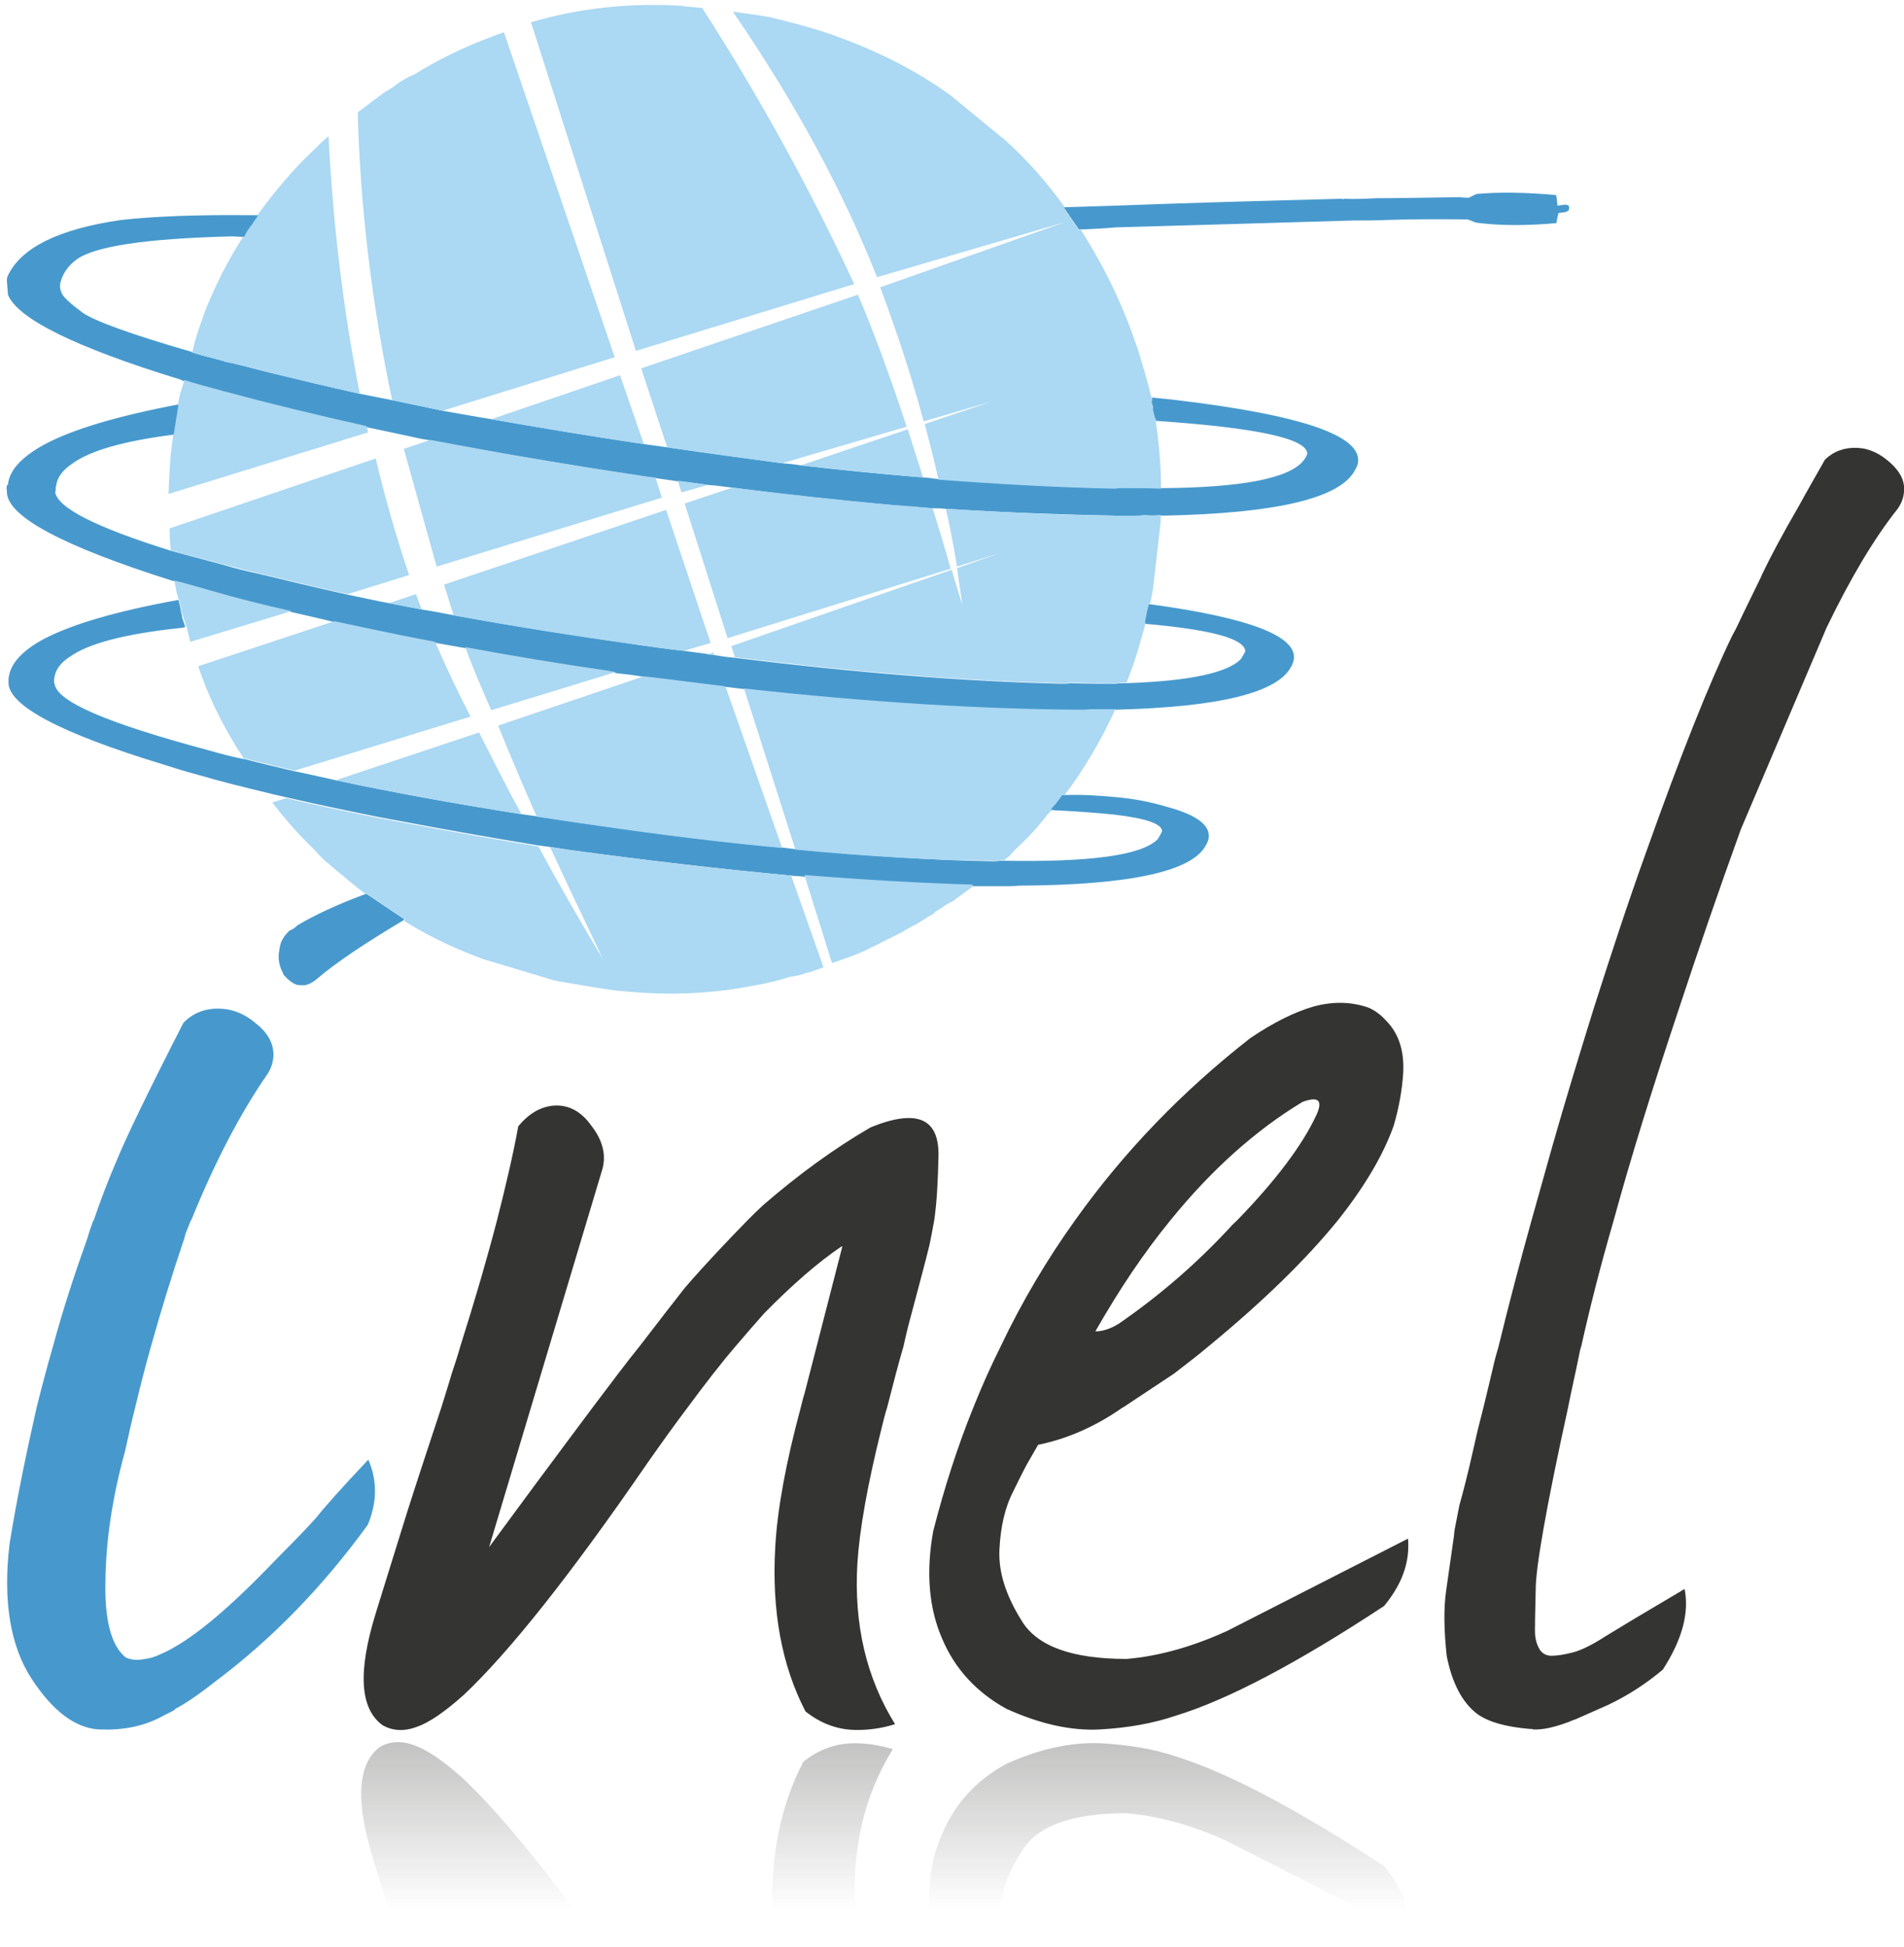
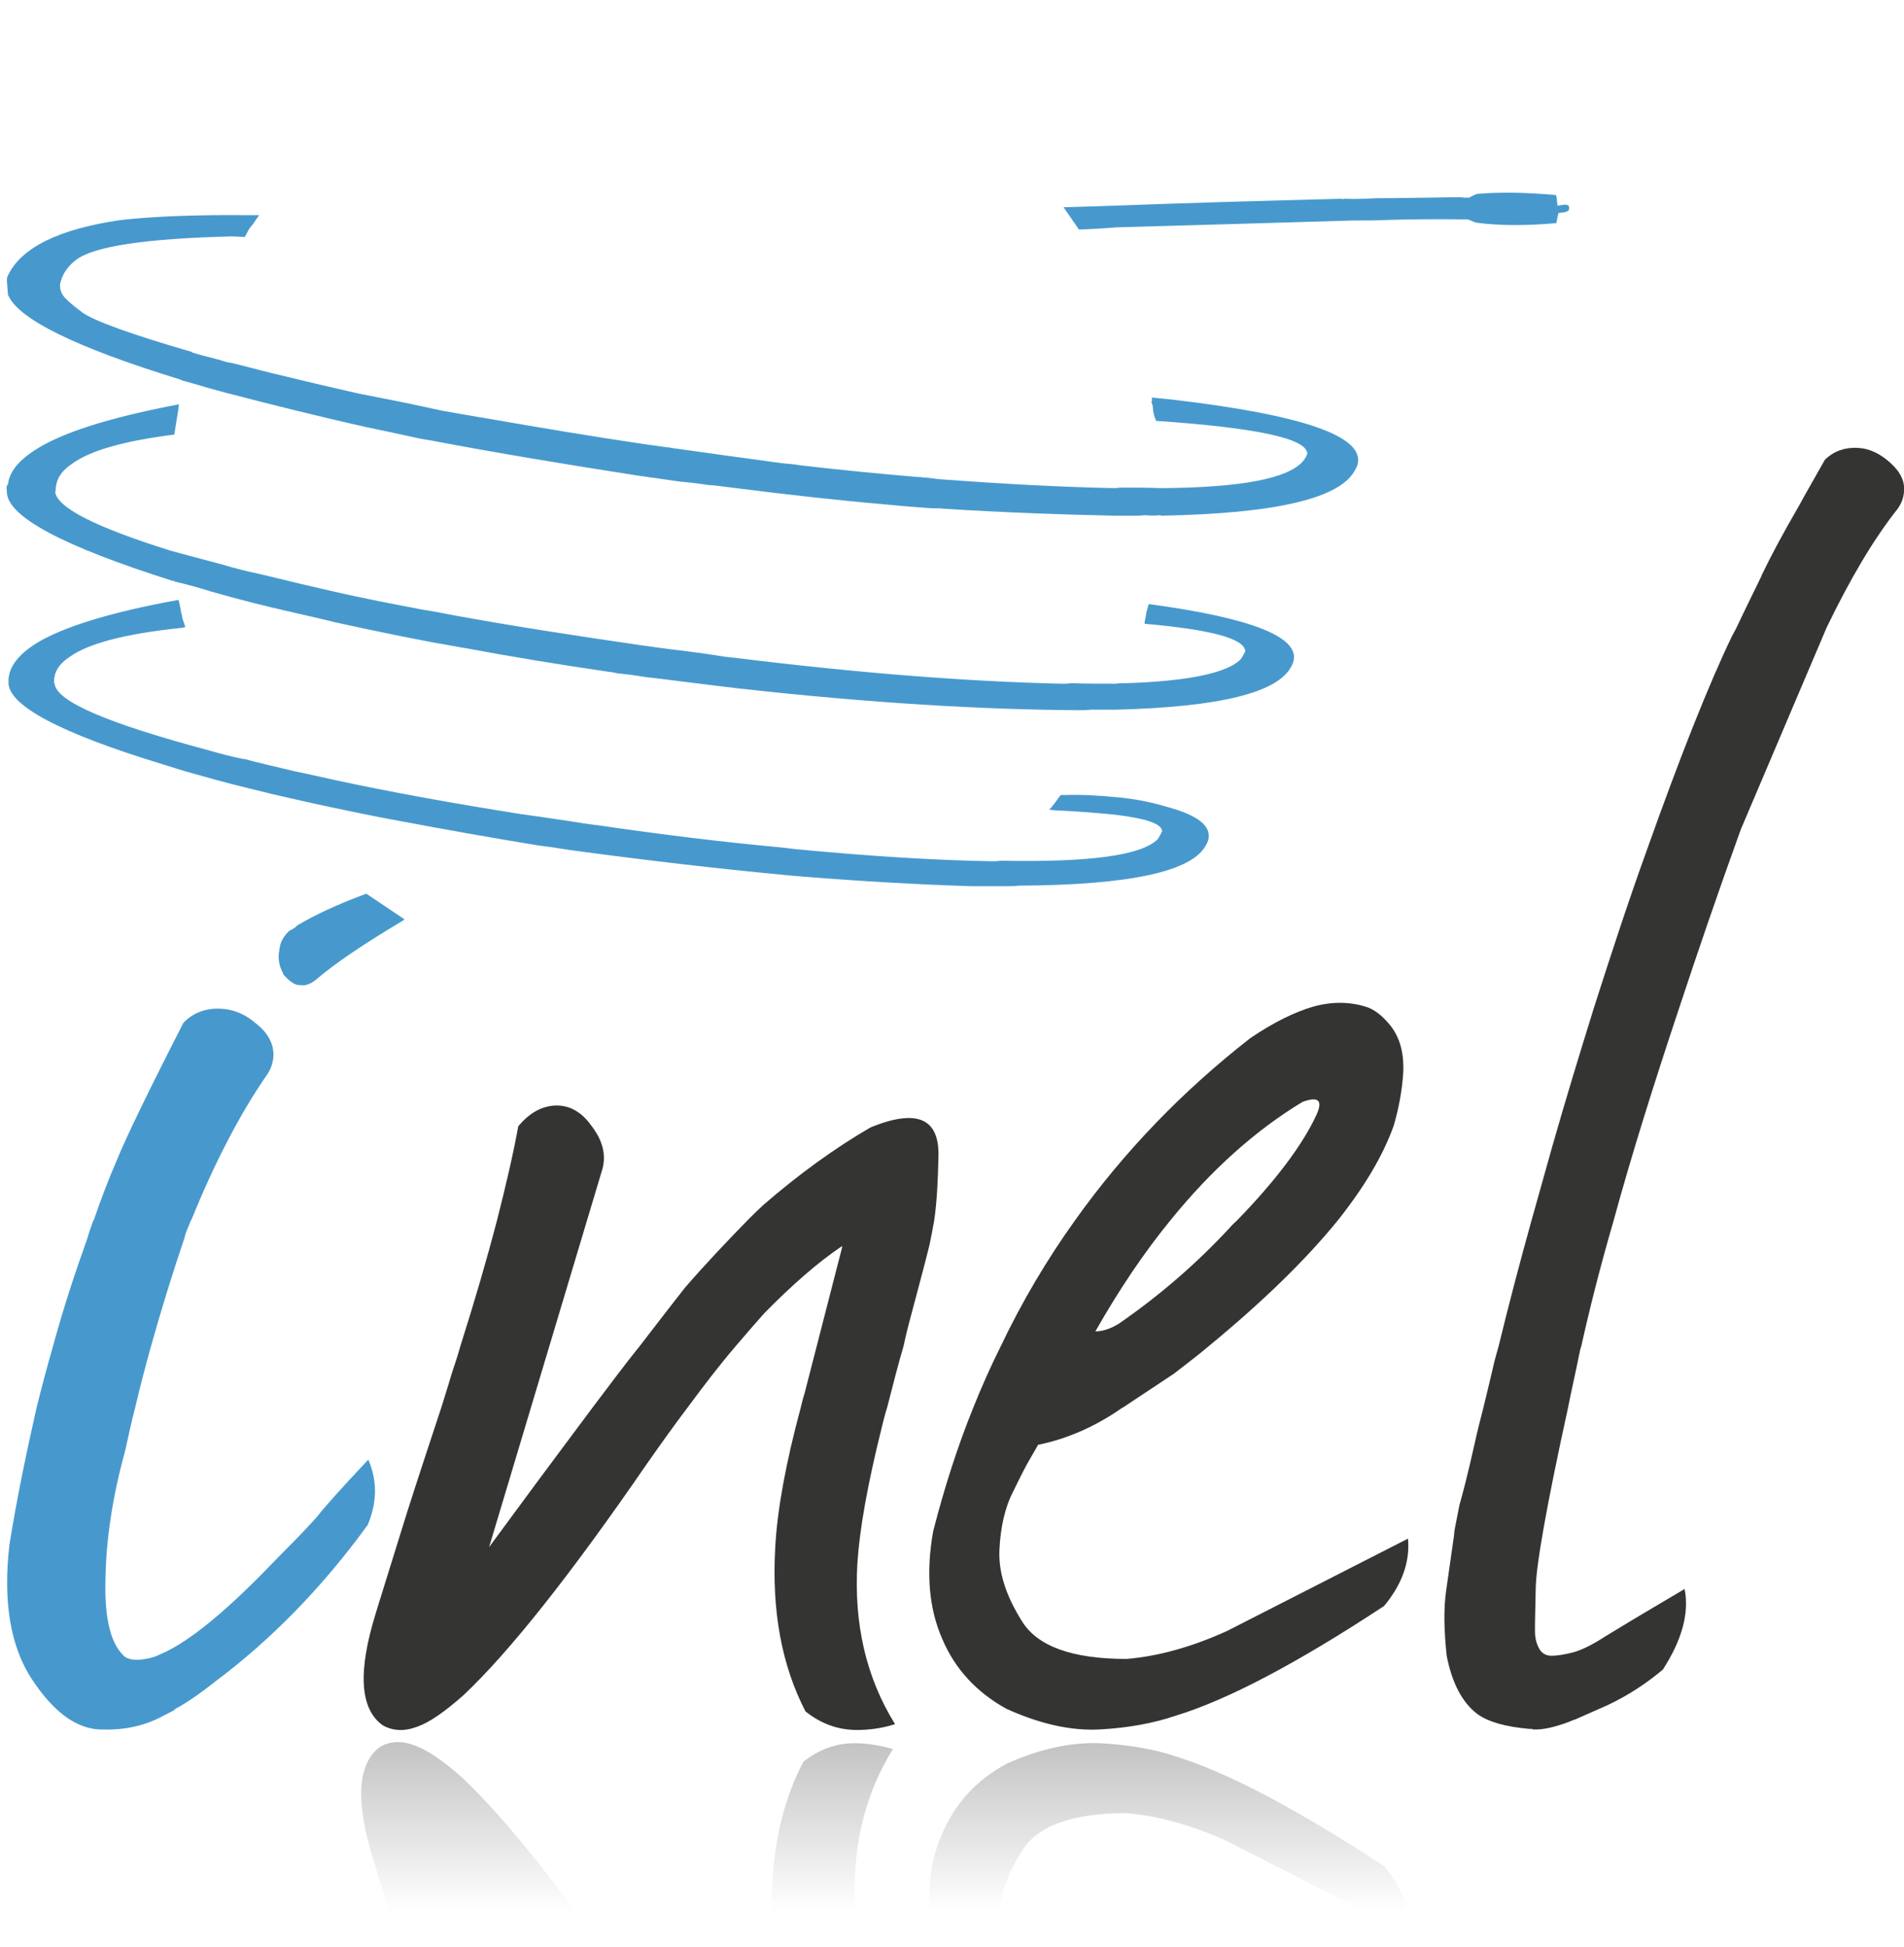
<svg xmlns="http://www.w3.org/2000/svg" xmlns:xlink="http://www.w3.org/1999/xlink" version="1.1" x="0px" y="0px" viewBox="0 0 359.3 367.3" style="enable-background:new 0 0 359.3 367.3;" xml:space="preserve">
  <style type="text/css">
	.st0{display:none;}
	.st1{display:inline;}
	.st2{clip-path:url(#SVGID_2_);}
	.st3{fill:url(#SVGID_3_);}
	.st4{clip-path:url(#SVGID_5_);}
	.st5{fill:url(#SVGID_6_);}
	.st6{clip-path:url(#SVGID_8_);}
	.st7{fill:url(#SVGID_9_);}
	.st8{clip-path:url(#SVGID_11_);}
	.st9{fill:url(#SVGID_12_);}
	.st10{fill-rule:evenodd;clip-rule:evenodd;fill:#F1C30F;}
	.st11{fill-rule:evenodd;clip-rule:evenodd;fill:#FA5C98;}
	.st12{fill-rule:evenodd;clip-rule:evenodd;fill:#3E6BBD;}
	.st13{fill-rule:evenodd;clip-rule:evenodd;fill:#004790;}
	.st14{fill-rule:evenodd;clip-rule:evenodd;fill:#5E147D;}
	.st15{fill-rule:evenodd;clip-rule:evenodd;fill:#FDE3A7;}
	.st16{fill-rule:evenodd;clip-rule:evenodd;fill:#FFBCD8;}
	.st17{fill-rule:evenodd;clip-rule:evenodd;fill:#4799CD;}
	.st18{fill-rule:evenodd;clip-rule:evenodd;fill:#343433;}
	.st19{fill-rule:evenodd;clip-rule:evenodd;fill:#ABD8F3;}
	.st20{fill-rule:evenodd;clip-rule:evenodd;fill:url(#SVGID_13_);}
</style>
  <g id="Layer_2_1_" class="st0">
    <g class="st1">
      <defs>
        <path id="SVGID_1_" d="M454.8,94.1c50.6,0.5,91.1,41.9,90.6,92.5c-0.5,49.8-40.8,90.1-90.6,90.6c-61.3,0-66-11.8-117.9,46.6     c32.8,28.1,74.7,43.6,117.9,43.5c100.3,0,181.6-81.3,181.6-181.6c0-66-35.8-126.9-93.6-158.9C373.6,0,353.5,147.3,372.2,151.8     C381.9,119.3,402,94.1,454.8,94.1" />
      </defs>
      <clipPath id="SVGID_2_">
        <use xlink:href="#SVGID_1_" style="overflow:visible;" />
      </clipPath>
      <g class="st2">
        <linearGradient id="SVGID_3_" gradientUnits="userSpaceOnUse" x1="405.815" y1="361.587" x2="573.345" y2="-1.772" gradientTransform="matrix(1 0 0 -1 0 370)">
          <stop offset="0" style="stop-color:#0070AD" />
          <stop offset="1" style="stop-color:#FA5CED" />
        </linearGradient>
        <rect x="336.8" class="st3" width="299.5" height="367.3" />
      </g>
    </g>
    <g class="st1">
      <defs>
-         <path id="SVGID_4_" d="M544.7,168.5c9.4,49.7-23.2,97.6-72.9,107c-5.6,1.1-11.3,1.6-17,1.6c-59.9,0-65.7-11.3-114.5,42.7     l11.5,15.4l0,0c0.2,0,206.3,12.1,234.3-112.2C593.3,191.1,575.3,174.9,544.7,168.5" />
-       </defs>
+         </defs>
      <clipPath id="SVGID_5_">
        <use xlink:href="#SVGID_4_" style="overflow:visible;" />
      </clipPath>
      <g class="st4">
        <linearGradient id="SVGID_6_" gradientUnits="userSpaceOnUse" x1="361.258" y1="341.039" x2="528.778" y2="-22.321" gradientTransform="matrix(1 0 0 -1 0 370)">
          <stop offset="0" style="stop-color:#0070AD" />
          <stop offset="1" style="stop-color:#FA5CED" />
        </linearGradient>
        <rect x="340.3" y="168.5" class="st5" width="253.1" height="178.8" />
      </g>
    </g>
    <g class="st1">
      <defs>
-         <path id="SVGID_7_" d="M279.7,137.1c-18,65-1.9,140-98.1,140c-32.5,0-63-17.3-79.2-42.9c16.4,47.8,72.4,110.9,231.2,50.8     c14.2-21.7,23.6-46.2,27.6-71.9c3.1-20.6,5.3-42.3,11-61.4c0,0,31.2-144.7,170.6-125.1c-87.8-48.6-198.4-16.8-247,71     C288.9,110.2,283.5,123.4,279.7,137.1" />
-       </defs>
+         </defs>
      <clipPath id="SVGID_8_">
        <use xlink:href="#SVGID_7_" style="overflow:visible;" />
      </clipPath>
      <g class="st6">
        <linearGradient id="SVGID_9_" gradientUnits="userSpaceOnUse" x1="477.573" y1="410.658" x2="238.513" y2="78.588" gradientTransform="matrix(1 0 0 -1 0 370)">
          <stop offset="0" style="stop-color:#FA5C98" />
          <stop offset="1" style="stop-color:#8E44AD" />
        </linearGradient>
        <rect x="102.4" y="4" class="st7" width="440.4" height="341.2" />
      </g>
    </g>
    <g class="st1">
      <defs>
        <path id="SVGID_10_" d="M333.6,285.1c-82.6,23.6-218.3,27.7-241.5-80.2c-10.6-49.5,20.9-98.2,70.4-108.8c6.3-1.3,12.7-2,19.1-2     c66.3,0,45.1,35.2,117.9-46.6C266.7,19.4,224.9,4,181.6,4C81.3,4,0,85.3,0,185.6s81.3,181.6,181.6,181.6     C242.9,367.2,300,336.3,333.6,285.1" />
      </defs>
      <clipPath id="SVGID_11_">
        <use xlink:href="#SVGID_10_" style="overflow:visible;" />
      </clipPath>
      <g class="st8">
        <linearGradient id="SVGID_12_" gradientUnits="userSpaceOnUse" x1="211.815" y1="366.619" x2="121.725" y2="1.929" gradientTransform="matrix(1 0 0 -1 0 370)">
          <stop offset="0" style="stop-color:#F1C40F" />
          <stop offset="1" style="stop-color:#DA3C78" />
        </linearGradient>
        <rect y="4" class="st9" width="333.6" height="363.2" />
      </g>
    </g>
    <g class="st1">
      <path class="st10" d="M43.7,213.5C18.1,75.2,185.7-3.7,299.5,47.5C266.7,19.4,224.9,4,181.6,4C81.3,4,0,85.3,0,185.6    s81.3,181.6,181.6,181.6c25.4,0,50.5-5.3,73.8-15.6C107.8,357.7,55.6,277.9,43.7,213.5" />
    </g>
    <g class="st1">
      <path class="st11" d="M233.6,298.8c81.8-2.5,77.3-130.1,103.9-187.7c23-49.6,78.4-117.6,205.2-84.3c-87.8-48.6-198.4-16.8-247,71    c-6.9,12.4-12.3,25.6-16.1,39.4c-18,65-1.9,140-98.1,140c-32.5,0-63-17.3-79.2-42.9C126.5,281.4,179.3,297.8,233.6,298.8" />
    </g>
    <g class="st1">
      <path class="st12" d="M454.8,94.1c50.6,0.5,91.1,41.9,90.6,92.5c-0.5,49.8-40.8,90.1-90.6,90.6c-61.3,0-66-11.8-117.9,46.6    c116.3,20.2,288.5-28.2,247.8-176.3C568.9,90,510,52.9,432.4,53.7c-47.1,37.4-60.2,98.1-60.2,98.1    C381.9,119.3,402,94.1,454.8,94.1" />
    </g>
    <g class="st1">
      <path class="st13" d="M464.8,55.7c33.7-27,78-28.9,78-28.9c-49.1-6.9-84.8,6.6-110.5,27c-47.1,37.4-60.2,98.1-60.2,98.1    c8.4-28.2,24.6-50.8,63-56.4C441.4,79.8,451.6,66.1,464.8,55.7" />
    </g>
    <g class="st1">
      <path class="st14" d="M272.5,284.5c-17.7-1.9-36.9-5.5-54-12.3c-10,3.2-22.1,5-36.9,5c-32.5,0-63-17.3-79.2-42.9    c24.1,47.1,76.9,63.6,131.2,64.5c35.1,0.6,70.8-5.3,99.9-13.7C313.3,286.8,292.8,286.6,272.5,284.5" />
    </g>
    <g class="st1">
      <path class="st15" d="M288,38.4c0,0-29.4-15.4-78.7-11.1c-40.4,3.5-112,29.2-129.9,63.5c52.1-55.5,147.2-76.1,220.1-43.3    C295.8,44.4,291.9,41.3,288,38.4" />
    </g>
    <g class="st1">
-       <path class="st16" d="M527.5,19.2c-30.8-5.6-61.1-6.8-91.2,2c-11.4,3.3-26.5,9.2-38.9,19c32.8-20.6,79.5-30.7,145.4-13.4    C537.9,24,532.8,21.5,527.5,19.2" />
-     </g>
+       </g>
    <g class="st1">
      <path class="st16" d="M370.1,335.6c51.1-0.4,193-10.9,216-112.5C560.9,309.6,437,338.5,344,324.9c-2.4-0.4-4.8-0.8-7.2-1.2    c4.8,4.1,9.8,7.9,15,11.5l0,0C351.8,335.2,358.7,335.6,370.1,335.6" />
    </g>
  </g>
  <g id="Layer_3">
    <path class="st17" d="M204,43.3c-0.1,0-0.3,0-0.4,0l-2.9-4.2c0.1,0,0.2,0,0.3,0c3.1-0.1,6.3-0.2,9.5-0.3   c13.1-0.5,27.3-0.9,42.7-1.3c0.1,0.1,0.3,0.1,0.5,0c1.9,0.1,3.9,0,6-0.1c3.4,0,8.7-0.1,15.9-0.2c0.5,0.1,1,0.1,1.6,0.1l1.4-0.7   c4.4-0.4,9.4-0.3,15,0.2c0.1,0.1,0.2,0.7,0.3,2l1.5-0.2c0.3,0.1,0.5,0.1,0.6,0.2c0.1,0.1,0.1,0.3,0.1,0.4c0,0.3,0,0.4-0.1,0.5   c-0.1,0.1-0.3,0.2-0.5,0.3l-1.4,0.2c-0.2,0.7-0.3,1.4-0.4,1.9c-5.7,0.5-10.8,0.5-15.2-0.1l-1.5-0.6c-6.8-0.1-11.9,0-15.2,0.1   c-2,0.1-3.9,0.1-5.7,0.1c-0.3,0-0.5,0-0.7,0c-16.2,0.5-31.1,0.9-44.8,1.3C208.3,43.1,206.2,43.2,204,43.3z M217.3,75l4,0.4   c24.6,2.9,36.2,6.9,34.9,12.2c-0.1,0.3-0.2,0.6-0.4,0.9c-2.6,5.5-14.9,8.4-36.7,8.8l-0.1-0.1c-1,0.1-2,0.1-3,0   c-0.8,0.1-1.5,0.1-2,0.1c-1.2,0-2.3,0-3.5,0c-10.1-0.2-20.9-0.6-32.2-1.3c-0.8-0.1-1.6-0.1-2.4-0.1c-2.8-0.2-5.6-0.4-8.5-0.7   c-9.3-0.8-19.1-1.9-29.3-3.2c-1.5-0.2-3-0.4-4.5-0.5c-1.9-0.3-3.8-0.5-5.8-0.7c-1.4-0.2-2.7-0.4-4.1-0.6c-1-0.1-1.9-0.3-2.9-0.4   c-14.2-2.2-27.4-4.4-39.5-6.7c-0.6-0.1-1.2-0.2-1.8-0.3c-3.6-0.8-7-1.5-10.3-2.2c-9.4-2.1-18.1-4.3-26.2-6.4   c-0.5-0.1-1-0.3-1.5-0.4c-2.3-0.6-4.5-1.3-6.7-1.9h-0.1c-0.3-0.1-0.5-0.2-0.7-0.3c-19.9-6.1-30.7-11.5-32.5-16L1.3,53   c0-0.3,0-0.5,0.1-0.8c2.4-5.4,9.6-9,21.5-10.7c6.3-0.7,14.4-1,24.3-0.9h1.5h0.2c-0.4,0.6-0.8,1.1-1.1,1.6c-0.3,0.4-0.7,0.8-0.9,1.2   l-0.7,1.3h-0.2l-2.2-0.1C27.4,45,17.7,46.5,14.4,49c-1.6,1.2-2.5,2.6-2.9,4c-0.3,0.8-0.2,1.6,0.2,2.4c0.3,0.7,1.6,1.9,3.9,3.6   c2.3,1.6,9.2,4.1,20.6,7.4v0.1h0.1c0.1,0,0.3,0.1,0.6,0.2c1.7,0.5,3.5,0.9,5.2,1.4c0.5,0.2,1,0.3,1.7,0.4c2.5,0.6,5,1.3,7.5,1.9   c5.3,1.3,10.8,2.6,16.6,3.9c2,0.4,4,0.8,6.1,1.2c3.1,0.6,6.2,1.3,9.5,2c3,0.5,6.1,1.1,9.3,1.6c9.1,1.6,18.7,3.2,28.8,4.7   c1.4,0.2,2.8,0.4,4.3,0.6c0.2,0,0.4,0,0.7,0.1c7.2,1,14.2,2,21,2.9c1.2,0.1,2.3,0.2,3.5,0.4c7.7,0.9,15,1.6,22.1,2.2   c0.3,0,0.7,0,1,0.1c1,0,1.9,0.2,2.9,0.3c12,0.9,23.1,1.5,33.3,1.7h0.1c0.5-0.1,1-0.1,1.5-0.1c2.5,0,4.8,0,7.1,0.1   c15.1-0.1,24-1.8,26.8-5.1c0.4-0.5,0.7-1,0.8-1.4c-0.1-2.9-9.7-4.9-28.6-6.2v-0.2c-0.3-0.6-0.4-1.2-0.5-1.7c0-0.6-0.1-1.2-0.3-1.6   c0-0.1,0-0.2,0.1-0.3C217.4,75.3,217.4,75.1,217.3,75z M134.8,123.6c1.2,0.2,2.5,0.4,3.8,0.5c23.4,2.9,44,4.5,61.8,4.9   c0.5,0,1.1,0,1.7-0.1c3,0.1,5.8,0.1,8.4,0.1c0.6-0.1,1.2-0.1,1.9-0.1h0.1c12.1-0.4,19.3-2,21.7-4.6c0.3-0.5,0.6-1,0.8-1.4   c-0.1-2.4-6.4-4.1-18.9-5.2H216c0-0.1,0-0.1,0-0.2v-0.2c0.1-0.3,0.1-0.6,0.2-0.9c0.1-0.8,0.3-1.5,0.5-2.2c0-0.1,0-0.1,0.1-0.2   c0.1,0,0.2,0,0.2,0c19.2,2.6,28.2,6.2,27.1,10.7c-0.1,0.3-0.2,0.7-0.4,1c-2.5,5-13.6,7.7-33.1,8.2h-0.1c-0.1,0-0.1,0-0.2,0   c-1.5,0-3,0-4.5,0c-0.8,0.1-1.4,0.1-1.9,0.1c-18.8-0.1-40-1.4-63.5-4c-1.2-0.1-2.3-0.3-3.5-0.4c-5-0.6-10.2-1.3-15.4-1.9   c-1.7-0.3-3.4-0.5-5.2-0.7c-0.4-0.1-0.8-0.2-1.1-0.2c-9.6-1.4-18.7-2.9-27.3-4.5c-1.9-0.3-3.8-0.7-5.7-1c-2.1-0.4-4.1-0.8-6.2-1.2   c-4.5-0.9-8.7-1.8-12.8-2.7c-2.8-0.7-5.5-1.3-8.1-1.9c-5.3-1.2-10.4-2.5-15.3-3.9c-2.2-0.7-4.4-1.3-6.5-1.8h-0.1   c-0.1,0-0.1,0-0.2-0.1c-0.1-0.1-0.3-0.1-0.4-0.1C11.7,103,1.3,97.4,1.3,92.8v-0.1c-0.1-0.6-0.1-1.1,0.2-1.3   c0.3-2.7,2.5-5.1,6.8-7.5c5.4-2.9,13.8-5.4,25.4-7.6h0.1c-0.1,0.2-0.1,0.4-0.1,0.7l-0.4,2.4c-0.1,0.8-0.3,1.7-0.4,2.7V82h-0.1   C23.4,83.2,17,85,13.6,87.5c-1.8,1.2-2.8,2.6-3,4.1c-0.1,0.3-0.1,0.7-0.1,1.1l-0.1,0.1c0.4,3,7.7,6.7,21.8,11.1   c3,0.8,6.2,1.7,9.7,2.6c2.3,0.7,4.7,1.3,7.1,1.8c5.3,1.3,10.8,2.6,16.6,3.9c2.5,0.5,5.1,1.1,7.8,1.6c2.1,0.4,4.1,0.8,6.2,1.2   c2,0.3,4,0.7,6.1,1.1c10.9,2,22.6,3.8,35,5.6c2.8,0.4,5.6,0.8,8.4,1.1c1.4,0.2,2.9,0.4,4.4,0.6   C133.9,123.5,134.3,123.5,134.8,123.6z M200.9,150c3.4-0.1,6.6,0.1,9.7,0.4c3.4,0.3,6.5,0.9,9.5,1.8c6,1.6,8.6,3.7,7.9,6.3   c-0.1,0.3-0.2,0.6-0.4,0.9c-2.5,5-14.3,7.6-35.4,7.7c-0.7,0.1-1.2,0.1-1.7,0.1c-2.2,0-4.4,0-6.7,0c-0.2,0-0.4,0-0.5,0   c-9.9-0.3-20.4-0.9-31.7-1.8c-0.7-0.1-1.5-0.1-2.3-0.2c-13-1.2-26.8-2.8-41.6-4.8c-1.3-0.2-2.6-0.4-3.9-0.6   c-0.8-0.1-1.5-0.2-2.3-0.3c-9.1-1.5-17.6-3-25.5-4.5c-1.6-0.3-3.3-0.6-4.8-0.9c-6-1.2-11.7-2.4-17.3-3.7c-1.2-0.3-2.3-0.5-3.4-0.8   c-4.6-1.1-9-2.2-13.1-3.4c-2.3-0.6-4.5-1.3-6.7-2c-19.4-5.9-29.1-11.1-29.1-15.4v-0.1c0-0.5,0-0.9,0.1-1.2c0.4-2.4,2.6-4.8,6.5-6.9   c5.3-2.8,13.8-5.3,25.4-7.4h0.1c0.2,0.8,0.4,1.7,0.5,2.5l0.1,0.2c0,0.2,0.1,0.4,0.1,0.7l0.3,0.9l0.1,0.2v0.1l0.1,0.3   c0,0.1,0,0.1,0.1,0.2c-0.4,0.1-0.8,0.2-1.1,0.2c-10.3,1.1-17.2,2.9-20.7,5.4c-1.7,1.1-2.7,2.4-2.9,3.8c-0.1,0.2-0.1,0.5-0.1,1   c0,0.1,0,0.2,0.1,0.3c0.4,3.4,10.1,7.5,29.2,12.6c2.1,0.6,4.3,1.2,6.4,1.6c0.1,0,0.1,0,0.2,0c3,0.8,6.1,1.5,9.4,2.3   c2.5,0.5,5.1,1.1,7.8,1.7c10.7,2.3,22.4,4.4,35,6.4c1,0.1,1.9,0.3,2.9,0.4c2,0.3,4,0.6,6.1,0.9c1.9,0.3,3.7,0.6,5.5,0.8   c12.3,1.8,23.8,3.2,34.7,4.2c0.8,0.1,1.6,0.2,2.5,0.3c13.6,1.3,26,2.1,37.2,2.3c0.5,0,1,0,1.5-0.1h0.1c0.2,0,0.3,0,0.4,0   c16.5,0.3,26.3-1,29.3-4.1c0.3-0.5,0.6-1,0.8-1.5c-0.1-1.4-3.1-2.4-9-3.1c-3-0.3-6.6-0.6-11-0.8h-0.1l-0.9-0.1h-0.3   c0.3-0.3,0.6-0.7,0.9-1.1c0.4-0.5,0.8-1.1,1.1-1.5c0.1-0.1,0.1-0.1,0.2-0.2C200.6,150,200.7,150,200.9,150z M76.2,173.6   c-7.4,4.4-12.9,8.1-16.4,11.1c-0.7,0.6-1.4,1-2.3,1.2c-0.5,0-1,0-1.5-0.1c-0.9-0.3-1.7-1-2.5-1.9c-0.1-0.2-0.1-0.4-0.2-0.5   c-0.5-1-0.8-2.1-0.7-3.4c0.1-0.7,0.2-1.5,0.4-2.1c0.3-0.8,0.8-1.5,1.5-2.2c0.1-0.1,0.3-0.2,0.5-0.3h0.1c0.1-0.1,0.2-0.2,0.3-0.2   c0.3-0.2,0.5-0.4,0.7-0.6c3.2-1.9,7.4-3.9,12.8-5.9c0.1,0,0.1,0,0.2-0.1l7.3,4.9C76.3,173.4,76.2,173.5,76.2,173.6z M41.1,190.3   c2.6,0,5,0.9,7.2,2.8c2.3,1.8,3.4,3.9,3.3,6.2c-0.1,1.3-0.5,2.5-1.3,3.6c-4.9,7.1-9.7,16.2-14.2,27.3l-0.1,0.1   c-0.3,0.8-0.7,1.7-1,2.5c-0.1,0.3-0.1,0.5-0.2,0.8c-2.3,6.8-4.4,13.6-6.3,20.4c-1.1,3.9-2.1,7.8-3,11.6c-0.7,2.7-1.3,5.5-1.9,8.2   c-2.4,8.7-3.6,16.8-3.7,24.3c-0.2,7.6,1.1,12.4,3.8,14.6c1,0.5,2.3,0.6,3.7,0.3c0.9-0.1,1.9-0.4,2.9-0.9c4.7-2,10.8-6.8,18.3-14.3   c0.3-0.3,1.9-1.9,4.7-4.8c2.8-2.8,5-5.1,6.5-6.8c1.4-1.8,4.6-5.4,9.7-10.8c1.7,3.9,1.7,8-0.1,12.3c-8.5,11.7-18.2,21.7-29.1,29.8   v0.1h-0.1c-0.1,0.1-0.3,0.2-0.4,0.3c-1.8,1.4-3.6,2.7-5.6,3.9l-0.7,0.4c-0.3,0.1-0.5,0.3-0.7,0.5c-0.9,0.5-1.8,0.9-2.7,1.4   c-3.4,1.7-7.2,2.4-11.5,2.2c-4.4-0.3-8.6-3.4-12.6-9.5c-4-6.1-5.5-14.6-4.2-25.5c1.4-8.7,3.2-17.3,5.1-25.7c1-4,2-7.8,3.1-11.6   c1.9-7,4.1-13.7,6.5-20.4c0.3-1.1,0.7-2.2,1.1-3.3l0.1-0.1c1.3-3.8,2.7-7.5,4.3-11.2c1.7-4.2,5.9-12.9,12.6-26   C36.2,191.3,38.4,190.3,41.1,190.3z M40.6,325.5L40.6,325.5L40.6,325.5L40.6,325.5z M40.4,328.4L40.4,328.4L40.4,328.4L40.4,328.4z   " />
    <path class="st18" d="M350.5,84.5c2.3,0.1,4.3,1.1,6.2,2.8c2,1.8,2.8,3.6,2.6,5.5c-0.1,1.2-0.5,2.2-1.2,3.2   c-4.6,5.8-9,13.3-13.4,22.4l-16.2,38.1c-4.3,11.9-8.1,23-11.6,33.6c-4.9,14.7-9.1,28.1-12.4,40.2c-2.5,8.6-4.5,16.5-6.1,23.7   c-0.2,0.5-0.3,1.1-0.4,1.6c-0.7,3.5-1.5,6.9-2.1,10c-4.1,18.7-6.1,30.1-6.1,34.3c-0.1,4.8-0.2,7.7-0.1,8.7c0.1,1,0.4,1.9,0.9,2.7   c0.5,0.7,1.2,1.1,2.2,1.1c1,0,2.3-0.2,3.9-0.6c1.6-0.4,3.7-1.4,6.3-3.1c2.6-1.6,7.6-4.6,14.9-8.9c0.9,4.6-0.5,9.6-4.1,15.2   c-3.2,2.7-6.6,4.9-10.4,6.7l-6.1,2.7c-0.4,0.1-0.8,0.3-1.3,0.5c-2.7,1-4.9,1.5-6.7,1.4c-0.1-0.1-0.3-0.1-0.5-0.1   c-0.1,0-0.2,0-0.2,0c-4.5-0.4-7.7-1.3-9.8-2.8c-2.9-2.2-4.8-5.9-5.8-11c-0.5-4.7-0.6-8.8-0.1-12.3l1.4-9.8c0.1-0.5,0.1-1.1,0.2-1.7   l0.9-4.6c0.6-2.1,1.6-5.9,2.8-11.3c0.5-2.3,1.1-4.7,1.7-7c0.6-2.5,1.2-4.9,1.8-7.5c0.3-1.4,0.7-2.8,1.1-4.2   c1.9-7.8,4-15.8,6.2-23.7c1.3-4.6,2.6-9.3,3.9-13.9c2.5-8.8,5.2-17.6,7.9-26.3c3.2-10,6.4-19.8,9.9-29.5   c6.4-18,11.8-31.6,16.2-40.7c0.3-0.5,0.6-1.1,0.8-1.5c1.5-3.2,3.1-6.4,4.6-9.5c0.1-0.3,0.3-0.7,0.5-1.1c1.3-2.7,3.5-6.9,6.7-12.4   c1.4-2.6,3.1-5.5,4.9-8.7C346.1,85.1,348.1,84.4,350.5,84.5z M113.7,220.5l-21.4,71.4l8.7-11.8c4-5.4,7.6-10.2,10.8-14.5   c3.4-4.5,6.3-8.4,8.9-11.6c3.9-5.1,6.8-8.8,8.6-11.1c3.9-4.5,7.9-8.7,11.8-12.7c1-1,1.9-1.9,3-2.9c6.6-5.7,13.3-10.6,20.2-14.6   c8.6-3.5,12.9-1.8,12.8,5.3c-0.1,4.7-0.3,8.8-0.8,12.2c-0.3,1.7-0.6,3.3-0.9,4.7c-1,4.1-2.2,8.4-3.4,13c-0.5,1.8-1,3.8-1.5,6.1   c-1,3.4-2,7.3-3.1,11.6c-0.4,1.2-0.7,2.5-1,3.7c-2.7,10.8-4.2,19.3-4.6,25.6c-0.7,11.6,1.7,21.7,7.1,30.4c-2.5,0.8-4.9,1.1-7.2,1.1   c-3.6,0-6.8-1.2-9.7-3.5c-4.5-8.7-6.4-19-5.7-31.1c0.4-7.1,2-15.8,4.8-26.2c0.2-0.8,0.4-1.7,0.7-2.6l7.1-27.6v-0.3   c-4.6,3.1-9.5,7.4-14.7,12.7c-1.7,1.9-3.5,4-5.3,6.1c-3,3.5-6,7.4-9.1,11.6c-2.5,3.3-5,6.8-7.6,10.5   c-14.5,21.1-26.1,35.7-34.7,43.8c-3.6,3.2-6.5,5.2-8.8,6c-2.4,0.9-4.6,0.8-6.5-0.3c-4.3-3.1-4.7-10.1-1.3-21.1   c0.1-0.4,0.3-0.9,0.4-1.3c1.6-5.1,3.4-11,5.5-17.7c1.9-6,4.1-12.6,6.5-19.9c0.6-2,1.3-4.1,1.9-6.2c0.6-1.8,1.2-3.6,1.7-5.4   c2.7-8.5,5-16.4,6.9-23.7c1.6-6.3,3-12.2,4-17.7c2-2.4,4.2-3.7,6.7-3.9c2.8-0.2,5.2,1.1,7.1,3.8   C113.7,215.1,114.4,217.8,113.7,220.5z M258.2,190.1c1.2,0.5,2.3,1.3,3.3,2.4c2.5,2.5,3.5,5.8,3.3,9.9c-0.2,3.2-0.8,6.6-1.8,10   c-2,5.6-5.5,11.5-10.5,17.8c-6,7.4-14.1,15.3-24.3,23.7c-2.1,1.8-4.4,3.5-6.7,5.3c-3.2,2.1-6.3,4.2-9.5,6.3   c-0.2,0.1-0.4,0.2-0.5,0.3c-4.9,3.4-10.2,5.7-15.6,6.8l-1.9,3.3c-0.3,0.5-1.3,2.4-2.8,5.5c-1.6,3.1-2.4,6.8-2.6,11   c-0.2,4.2,1.2,8.6,4.2,13.4c2.9,4.8,9.5,7.2,19.8,7.2c5.9-0.5,12.2-2.2,19-5.3l34.1-17.4c0.4,4.5-1.2,8.7-4.5,12.7   c-16.4,10.8-29.5,17.7-39.3,20.7c-4.1,1.4-8.9,2.3-14.3,2.6c-5.4,0.3-11.3-1-17.7-3.9c-5.6-3.1-9.7-7.5-12.1-13.2   c-2.5-5.7-3.1-12.5-1.7-20.3c2.1-8.2,4.6-16,7.6-23.4c1.6-4,3.3-7.8,5.2-11.6c4-8.4,8.7-16.3,14-23.7c9.2-12.9,20.2-24.3,33-34.3   c4.4-3,8.5-5,12-6C251.6,188.9,255,189,258.2,190.1z M245.8,207.9c-8.8,5.3-17.2,12.8-24.9,22.3c-5,6.1-9.7,13.1-14.2,21   c1.4,0,2.9-0.5,4.5-1.5c7.8-5.4,14.7-11.4,20.9-18.1c0.4-0.5,0.9-0.9,1.3-1.3c7.4-7.6,12.4-14.3,15-19.9   C249.7,207.6,248.8,206.8,245.8,207.9z" />
-     <path class="st19" d="M177.1,90.5c-0.8-3.6-1.7-7.1-2.6-10.5l12.8-4.3l-13,3.8c-2.3-8.6-5.1-17-8.2-25.3L201,41.9l-35.5,10.4   c-6.4-16.2-15.4-32.9-27.2-50.1c2.2,0.3,4.5,0.6,6.8,1c3.8,0.9,7.6,1.9,11.2,3.1c8.4,2.9,16.2,6.7,23.1,11.7l9.6,7.9   c0.1,0,0.2,0.1,0.3,0.2c4.3,3.8,8.2,8.2,11.7,13.1c-0.1,0-0.2,0-0.3,0l2.9,4.2c0.1,0,0.3,0,0.4,0c0,0.1,0,0.1,0.1,0.2   c4.7,7.4,8.2,14.9,10.7,22.6c0.9,2.9,1.8,5.9,2.5,8.9c0.1,0.1,0.1,0.3,0.1,0.5c-0.1,0.1-0.1,0.2-0.1,0.3c0.2,0.5,0.3,1,0.3,1.6   c0.1,0.5,0.2,1.1,0.5,1.7v0.2c0.6,4.2,1,8.5,1,12.8c-2.3-0.1-4.6-0.1-7.1-0.1c-0.6,0-1.1,0-1.5,0.1h-0.1   C200.2,92,189.1,91.4,177.1,90.5z M219.1,97.3c-0.1,0.5-0.1,0.9-0.1,1.4l-1.4,12.2c0,0.1,0,0.3-0.1,0.6c-0.1,0.7-0.3,1.4-0.4,2.2   v0.1c-0.1,0-0.2,0-0.2,0c0,0.1-0.1,0.1-0.1,0.2c-0.2,0.7-0.4,1.5-0.5,2.2c-0.1,0.3-0.1,0.6-0.2,0.9v0.2c0,0.1,0,0.1,0,0.2h0.1   c-0.4,1.5-0.8,2.9-1.2,4.3c-0.7,2.4-1.5,4.7-2.4,7h-0.1c-0.6,0-1.2,0-1.9,0.1c-2.6,0-5.4,0-8.4-0.1c-0.6,0.1-1.1,0.1-1.7,0.1   c-17.8-0.4-38.4-2-61.8-4.9l-0.7-2.1l41.6-14.4c0.6,2.2,1.3,4.4,2,6.6c-0.3-2.3-0.7-4.6-1-6.9l8.2-2.9l-8.2,2.6   c-0.6-3.7-1.3-7.3-2.1-10.9c11.3,0.7,22.1,1.2,32.2,1.3c1.2,0,2.3,0,3.5,0c0.5,0,1.1,0,2-0.1c0.9,0.1,1.9,0.1,3,0L219.1,97.3z    M150.1,160.3l-9.7-30.4c23.5,2.6,44.7,3.9,63.5,4c0.4,0,1,0,1.9-0.1c1.5,0,3,0,4.5,0c0.1,0,0.1,0,0.2,0   c-2.7,5.8-5.8,11.2-9.6,16.2c-0.1,0-0.3,0-0.4,0c-0.1,0.1-0.1,0.1-0.2,0.2c-0.3,0.5-0.7,1-1.1,1.5c-0.4,0.4-0.7,0.8-0.9,1.1h0.3   c-0.5,0.4-1,0.9-1.4,1.5c-0.5,0.6-1,1.2-1.5,1.8c-1.2,1.4-2.5,2.7-3.8,3.9c-0.5,0.5-1,1-1.4,1.5c-0.4,0.3-0.7,0.6-1,0.8   c-0.1,0-0.3,0-0.4,0h-0.1c-0.5,0.1-1.1,0.1-1.5,0.1C176,162.3,163.6,161.6,150.1,160.3z M183.8,167.1c-1.4,1-2.7,2-4.1,3   c-0.7,0.3-1.4,0.7-2,1.2l-1,0.6c-0.1,0.1-0.3,0.2-0.4,0.3v0.1c-0.1,0.1-0.3,0.2-0.5,0.3c-0.4,0.2-0.8,0.4-1,0.6   c-0.6,0.4-1.3,0.8-1.9,1.2c-0.9,0.4-1.8,0.9-2.7,1.5c-1.6,0.8-3.3,1.6-4.8,2.4c-1.8,0.9-3.7,1.8-5.5,2.4l-2.9,1l-5.2-16.6   c11.3,0.9,21.8,1.5,31.7,1.8C183.4,167.1,183.6,167.1,183.8,167.1z M63.4,147.2l27-9c2.7,5.3,5.3,10.5,8,15.4   C85.8,151.6,74.1,149.5,63.4,147.2z M79.6,115c-2.1-0.4-4.1-0.8-6.2-1.2l5.1-1.7C78.8,113,79.2,114,79.6,115z M103.8,159.8   c1.3,0.2,2.6,0.4,3.9,0.6c14.7,2,28.6,3.6,41.6,4.8l6.1,17.3l-2.5,0.9c-0.5,0.1-1,0.2-1.4,0.4c-0.9,0.3-1.7,0.4-2.5,0.5   c-2.3,0.8-4.7,1.3-7,1.7c-7.2,1.4-14.6,1.8-22.2,1.2c-1.2-0.1-2.3-0.2-3.5-0.3c-0.8-0.1-1.4-0.2-2.1-0.3c-2.7-0.4-5.5-0.9-8.4-1.4   c-0.1,0-0.2,0-0.2,0c-0.9-0.2-1.7-0.4-2.6-0.7l-11.7-3.5c-4.9-1.8-9.5-3.9-13.8-6.5c-0.5-0.3-0.9-0.5-1.3-0.8   c0.1,0,0.2-0.1,0.3-0.2l-7.3-4.9c-0.1,0.1-0.1,0.1-0.2,0.1c-2.1-1.6-4-3.2-6-4.9c-0.6-0.5-1.3-1.1-2-1.7c-0.6-0.6-1.2-1.2-1.7-1.8   c-2.8-2.7-5.5-5.7-7.9-8.9l2.6-0.8c5.6,1.3,11.3,2.5,17.3,3.7c1.6,0.3,3.2,0.6,4.8,0.9c7.9,1.5,16.5,3,25.5,4.5   c4,7.4,8.1,14.5,12.2,21.3C110.5,174,107.1,167,103.8,159.8z M55,115.3l-19.1,5.8l-0.7-2.9c-0.1-0.1-0.1-0.1-0.1-0.2l-0.1-0.3v-0.1   l-0.1-0.2l-0.5-1.6l-0.1-0.2c-0.1-0.8-0.3-1.6-0.5-2.5h-0.1l-0.4-1.4c-0.1-0.8-0.3-1.5-0.4-2.2c0.1,0.1,0.1,0.1,0.2,0.1h0.1   c2.1,0.5,4.3,1.2,6.5,1.8C44.5,112.8,49.6,114.1,55,115.3z M65.6,112.1c-5.8-1.3-11.3-2.6-16.6-3.9c-2.4-0.5-4.8-1.2-7.1-1.8   c-3.5-0.9-6.7-1.7-9.7-2.6c-0.1-1.4-0.2-2.7-0.2-4.1l38.9-13.2c1.8,7.6,3.9,14.9,6.3,22L65.6,112.1z M34.8,71.7   c2.2,0.7,4.4,1.3,6.7,1.9c0.5,0.2,1.1,0.3,1.5,0.4c8.1,2.2,16.8,4.3,26.2,6.4c0.1,0.4,0.2,0.8,0.2,1.2L31.8,93.2   c0.1-2.4,0.2-4.8,0.4-7.3c0.2-1.3,0.3-2.6,0.5-4h0.1V82c0.1-1,0.3-1.8,0.4-2.7l0.4-2.4c0-0.3,0-0.5,0.1-0.7h-0.1   c0.1-0.6,0.2-1.1,0.3-1.6C34.2,73.7,34.5,72.7,34.8,71.7z M67.9,74.3c-5.8-1.3-11.3-2.6-16.6-3.9c-2.5-0.7-5-1.3-7.5-1.9   c-0.6-0.1-1.2-0.3-1.7-0.4c-1.8-0.5-3.5-0.9-5.2-1.4c-0.3-0.1-0.5-0.2-0.6-0.2c0-0.1,0-0.3,0.1-0.5c0.5-2.3,1.3-4.5,2.1-6.7   c0.1-0.1,0.1-0.1,0-0.1c2-5.1,4.4-9.9,7.3-14.4h0.2l0.7-1.3c0.3-0.4,0.6-0.8,0.9-1.2c0.3-0.5,0.7-1.1,1.1-1.6h-0.2   c1.6-2.2,3.3-4.4,5.1-6.5c1.7-2,3.5-3.9,5.3-5.6c1-1,2-2,3.1-2.9C62.8,41.8,64.7,58.1,67.9,74.3z M92.7,79.1l24.3-8.3l4.5,13   C111.4,82.3,101.8,80.7,92.7,79.1z M147.6,87.4c-6.8-0.9-13.8-1.8-21-2.9c-0.3-0.1-0.5-0.1-0.7-0.1L121,69.5l40.9-13.9   c2.7,6.3,5.8,14.6,9.2,24.9L147.6,87.4z M83.5,77.5c-3.2-0.7-6.4-1.3-9.5-2c-3.8-18-6-36.1-6.5-54.3c1.6-1.2,3.2-2.4,4.8-3.6   l1.9-1.2c0.1-0.1,0.3-0.2,0.4-0.3l0.1-0.1c0.2-0.1,0.4-0.2,0.4-0.3c1-0.6,1.9-1.2,3-1.6c4.5-2.8,9.2-5.1,14-6.9c1-0.4,2-0.8,3-1.1   L116,67.4L83.5,77.5z M176,95.9c1.1,3.6,2.3,7.4,3.4,11.4l-42.1,13.1l-8.1-25.4l9-3c10.2,1.3,20,2.3,29.3,3.2   C170.3,95.4,173.2,95.6,176,95.9z M174.2,90.1c-0.3-0.1-0.7-0.1-1-0.1c-7.1-0.6-14.4-1.4-22.1-2.2l20.2-6.8   C172.2,83.9,173.2,86.9,174.2,90.1z M133.6,91.5l-5,1.4l-0.7-2.2C129.7,90.9,131.7,91.2,133.6,91.5z M123.7,90.1l1.2,3.8l-42.5,13   l-6.2-22.2l5-1.7c12.1,2.3,25.3,4.6,39.5,6.7C121.8,89.9,122.7,90,123.7,90.1z M85.6,116.1c-0.6-1.9-1.2-3.9-1.8-5.8l41.9-14.1   l8.4,25.1l-5,1.5c-2.8-0.3-5.6-0.7-8.4-1.1C108.2,120,96.5,118.1,85.6,116.1z M133.5,123.5l1.1-0.4l0.2,0.5   C134.3,123.5,133.9,123.5,133.5,123.5z M136.9,129.5l10.7,30.5c-10.8-1-22.4-2.4-34.7-4.2c-1.8-0.3-3.7-0.5-5.5-0.8   c-2.1-0.3-4.1-0.6-6.1-0.9c-2.5-5.6-4.9-11.3-7.3-17.2l27.5-9.3C126.7,128.2,131.9,128.9,136.9,129.5z M63.1,117.2   c4.1,0.9,8.4,1.8,12.8,2.7c2.1,0.4,4.1,0.8,6.2,1.2c2.2,5,4.4,9.7,6.7,14.1l-33.2,10.2c-3.2-0.8-6.3-1.5-9.4-2.3   c-0.1,0-0.2,0-0.2,0c-3.7-5.6-6.6-11.4-8.6-17.4L63.1,117.2z M87.8,122.1c8.6,1.6,17.7,3.1,27.3,4.5c0.3,0.1,0.7,0.1,1.1,0.2   L92.7,134C91,130.1,89.3,126.2,87.8,122.1z M129.1,1.2c1.1,0.1,2.2,0.2,3.4,0.3c10.7,16.6,20.3,34,28.7,52.1L120,66.2l-19.8-62   c9.2-2.7,18.7-3.7,28.5-3.1C128.9,1.1,129,1.1,129.1,1.2z" />
    <linearGradient id="SVGID_13_" gradientUnits="userSpaceOnUse" x1="166.964" y1="328.77" x2="166.964" y2="389.607">
      <stop offset="0" style="stop-color:#343433;stop-opacity:0.298" />
      <stop offset="0.522" style="stop-color:#343433;stop-opacity:0" />
    </linearGradient>
    <path class="st20" d="M70.8,352c-0.1-0.5-0.3-0.9-0.4-1.3c-3.4-11-2.9-18,1.3-21.1c1.9-1.1,4.1-1.2,6.5-0.3c2.3,0.8,5.3,2.8,8.9,6   c6,5.6,13.4,14.4,22.3,26.4c1.3,1.8,2.6,3.6,4,5.5H95l-2.9-3.9l1.2,3.9H75.7c-0.6-1.9-1.2-3.8-1.8-5.5   C72.7,358.3,71.7,355,70.8,352z M189.9,332.8c6.4-2.9,12.3-4.1,17.7-3.9c5.4,0.3,10.2,1.1,14.3,2.5c9.7,3,22.8,9.9,39.3,20.7   c2.6,3.1,4.1,6.3,4.5,9.6c0.1,1,0.1,2,0,3.1l-34.1-17.4c-6.8-3.1-13.1-4.8-19.1-5.3c-10.2,0-16.8,2.4-19.7,7.2   c-2.8,4.4-4.2,8.6-4.2,12.5c0,0.3,0,0.6,0,0.9c0.1,1.6,0.2,3.2,0.5,4.6h-12.7c-0.2-0.3-0.3-0.7-0.3-1c-0.3-1.6-0.5-3.1-0.6-4.5   c-0.5-5.9,0.2-11.2,2.3-15.8C180.2,340.3,184.2,335.9,189.9,332.8z M151.6,332.4c2.9-2.3,6.1-3.5,9.7-3.5c2.3,0,4.7,0.4,7.2,1.1   c-5.4,8.7-7.8,18.8-7.1,30.4c0,0.4,0,0.8,0.1,1.3c0.1,1.7,0.4,3.5,0.7,5.5h-16c-0.1-1.3-0.2-2.5-0.3-3.8c-0.1-0.6-0.1-1.2-0.1-1.7   C145.3,350.4,147.3,340.6,151.6,332.4z" />
  </g>
</svg>